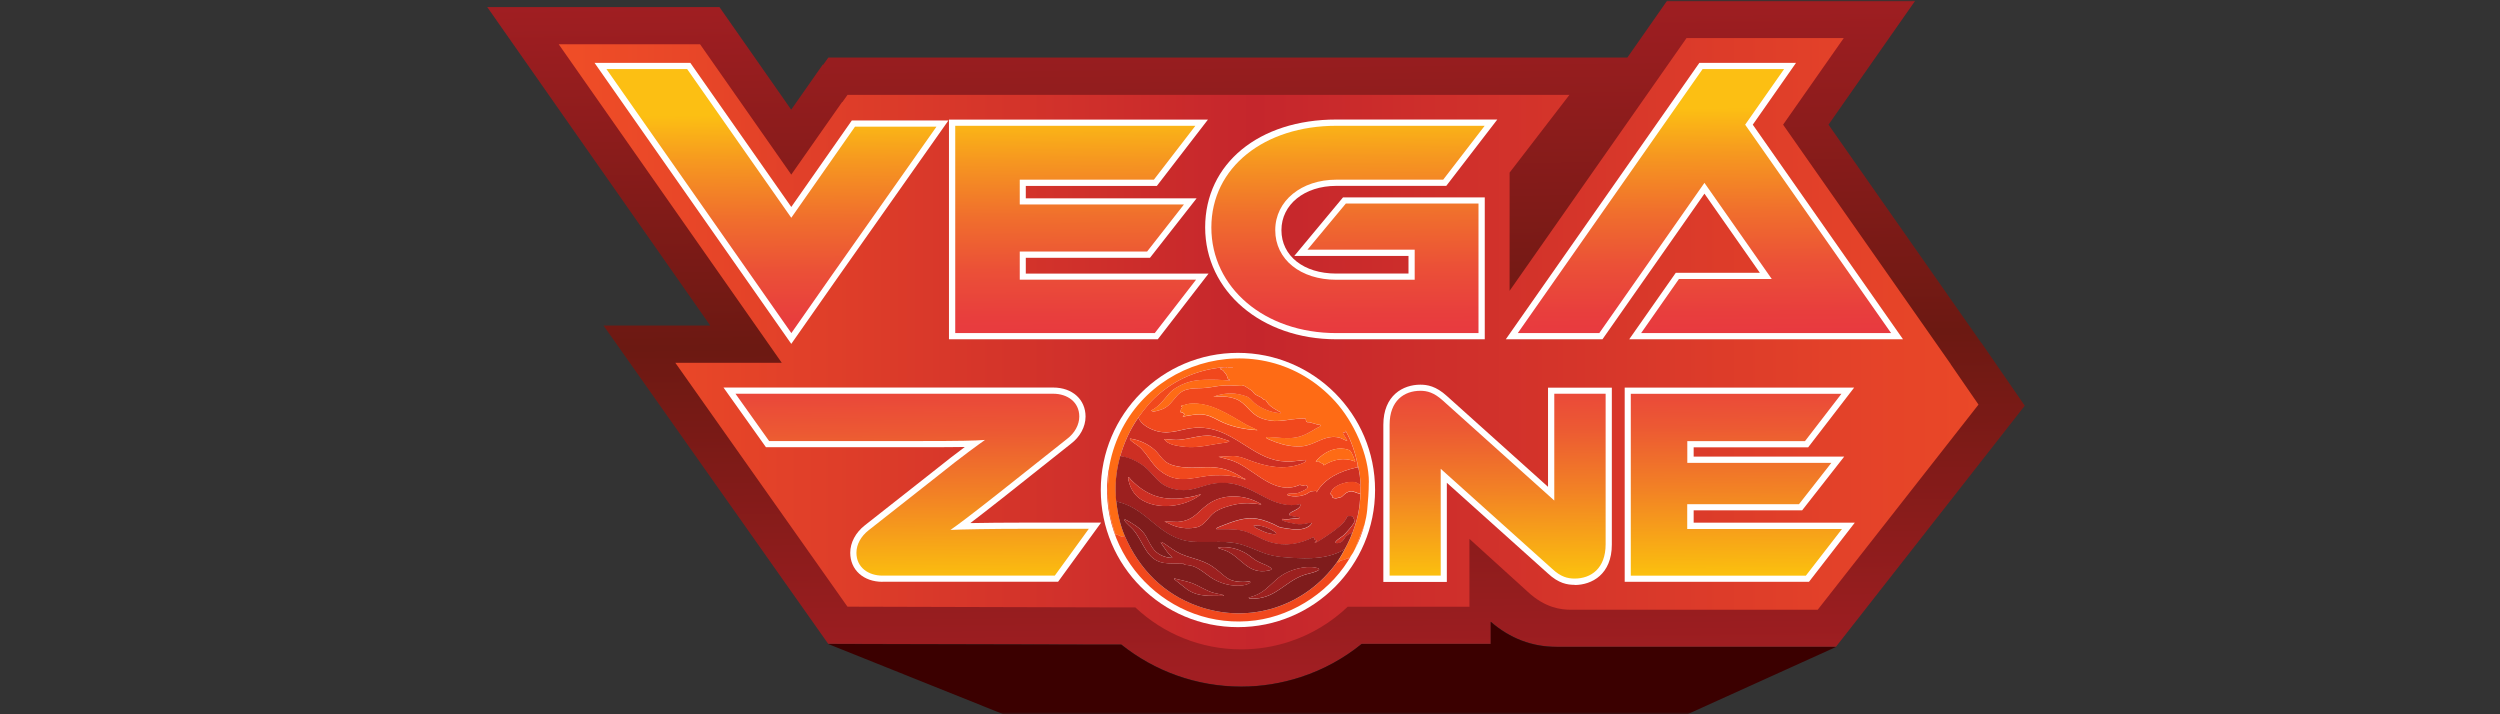
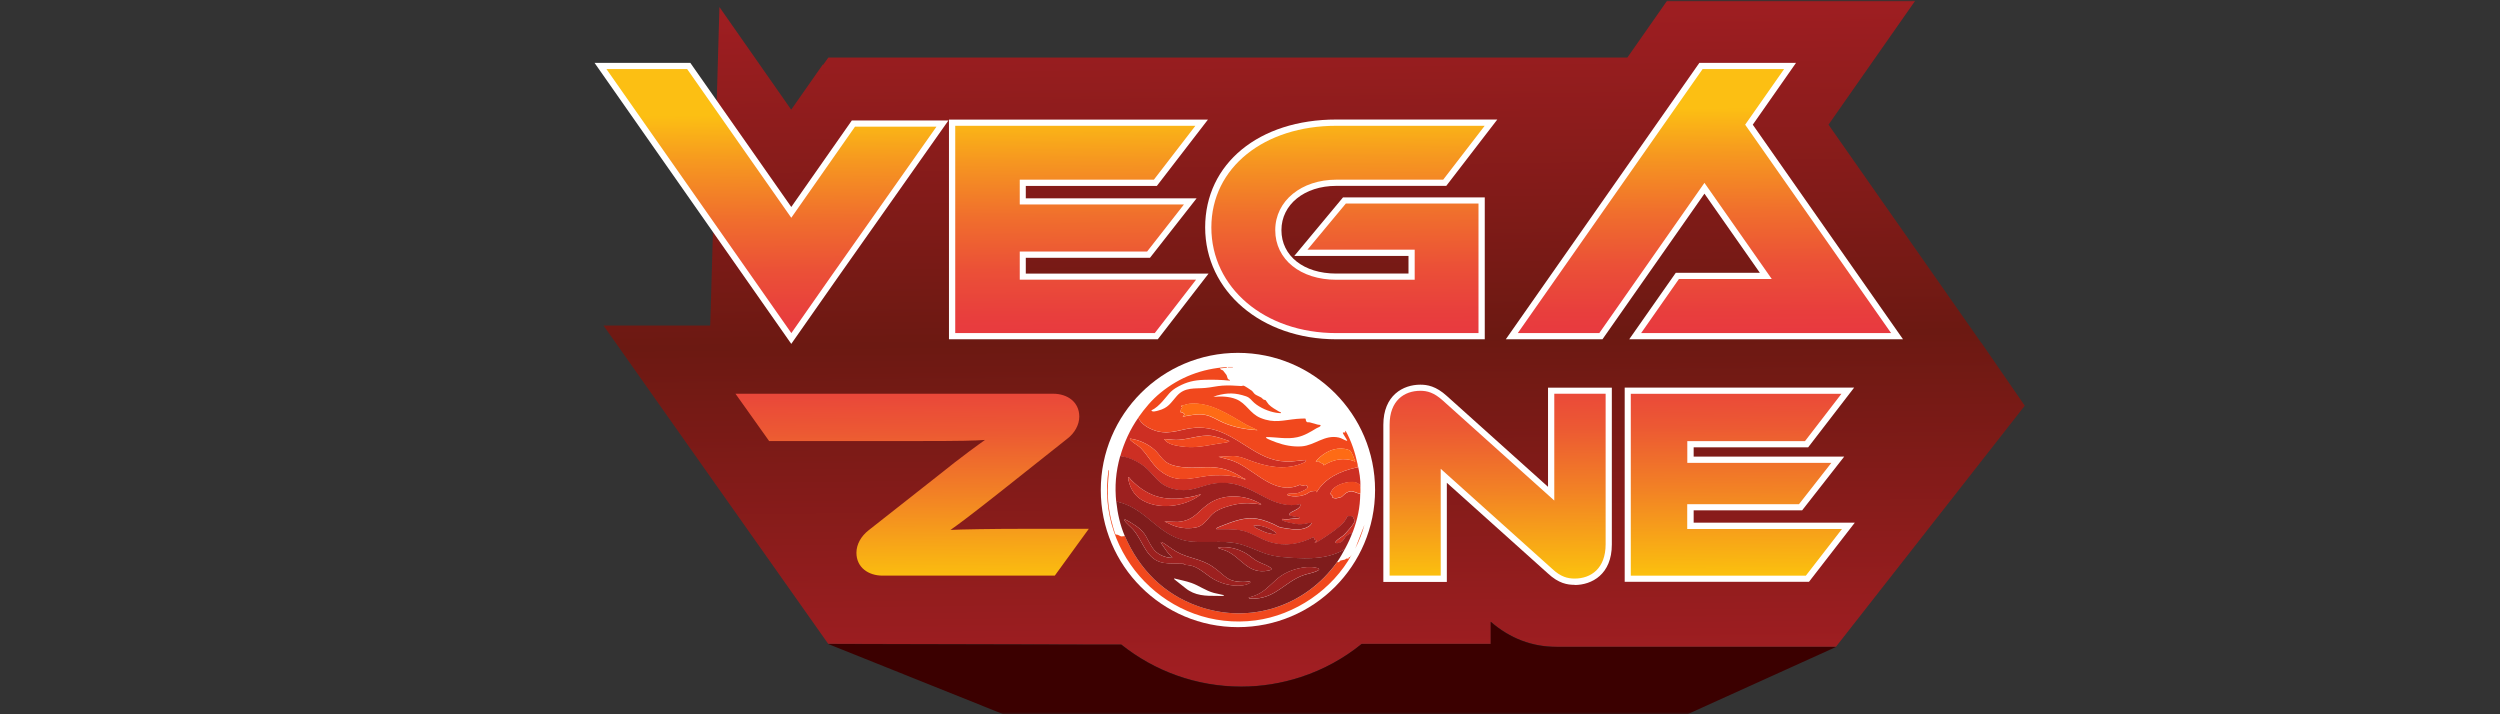
<svg xmlns="http://www.w3.org/2000/svg" width="560" height="160" viewBox="0 0 560 160" fill="none">
  <rect x="0" y="0" width="560" height="160" fill="#333333" stroke="none" />
  <mask id="mask0_2688_71" style="mask-type:luminance" maskUnits="userSpaceOnUse" x="102" y="0" width="356" height="160">
    <path d="M457.778 0H102.222V160H457.778V0Z" fill="white" />
  </mask>
  <g mask="url(#mask0_2688_71)">
-     <path d="M443.788 76.781L409.584 27.928L428.997 0.177H373.424L364.535 12.888H185.548L184.41 14.488H184.285L177.228 24.568L161.156 1.581H109.139L159.094 72.923H135.183L185.512 144.213L244.499 144.373H251.184C258.615 150.311 268.019 153.777 278.064 153.777C282.579 153.777 287.059 153.066 291.379 151.644C296.499 149.973 301.086 147.413 305.033 144.213H333.939V139.253C338.242 142.986 343.184 144.871 348.677 144.871H411.255L453.548 90.879L443.806 76.746L443.788 76.781Z" fill="url(#paint0_linear_2688_71)" />
-     <path d="M436.96 81.564L399.413 27.929L412.996 8.533H377.778L338.151 65.138V38.666L351.556 21.244H189.85L188.712 22.844H188.641L184.178 29.209L177.245 39.111L156.818 9.92H125.156L175.112 81.262H151.272L189.832 135.894L247.627 136.054H254.24C254.24 136.054 254.293 136.054 254.311 136.054C260.569 141.956 268.978 145.458 278.044 145.458C281.671 145.458 285.28 144.889 288.764 143.751C293.831 142.098 298.258 139.36 301.884 135.911H329.156V120.711L342.204 132.551C346.08 136.16 349.636 136.587 351.964 136.587H407.164L443.182 90.631L436.96 81.6V81.564Z" fill="url(#paint1_linear_2688_71)" />
-     <path d="M197.689 130.328C193.423 130.328 190.454 127.662 190.454 123.822C190.454 121.546 191.645 119.306 193.725 117.671L208.587 105.973C211.929 103.289 214.347 101.44 216.124 100.124C213.884 100.16 210.862 100.177 206.649 100.177H171.574L162.062 86.809H235.929C240.195 86.809 243.164 89.475 243.164 93.315C243.164 95.591 241.938 97.866 239.875 99.413L224.871 111.324C221.44 114.026 219.058 115.875 217.351 117.173C220.711 117.102 225.227 117.066 229.12 117.066H246.649L237.013 130.311H197.707L197.689 130.328Z" fill="white" />
+     <path d="M443.788 76.781L409.584 27.928L428.997 0.177H373.424L364.535 12.888H185.548L184.41 14.488H184.285L177.228 24.568L161.156 1.581L159.094 72.923H135.183L185.512 144.213L244.499 144.373H251.184C258.615 150.311 268.019 153.777 278.064 153.777C282.579 153.777 287.059 153.066 291.379 151.644C296.499 149.973 301.086 147.413 305.033 144.213H333.939V139.253C338.242 142.986 343.184 144.871 348.677 144.871H411.255L453.548 90.879L443.806 76.746L443.788 76.781Z" fill="url(#paint0_linear_2688_71)" />
    <path d="M236.285 128.942H197.689C194.524 128.942 191.84 127.111 191.84 123.822C191.84 121.938 192.871 120.107 194.578 118.774L209.44 107.076C216.196 101.654 219.129 99.645 220.64 98.543C218.453 98.721 214.738 98.792 206.631 98.792H172.284L164.747 88.196H235.911C239.076 88.196 241.76 90.027 241.76 93.316C241.76 95.147 240.729 97.032 239.022 98.312L223.982 110.241C217.28 115.538 214.489 117.601 212.907 118.703C214.916 118.578 222.702 118.454 229.102 118.454H243.893L236.285 128.924V128.942Z" fill="url(#paint2_linear_2688_71)" />
    <path d="M352.731 131.004C351.113 131.004 349.14 130.702 346.722 128.444L324.091 108.141V130.346H309.868V95.163C309.868 88.515 314.331 86.168 318.135 86.168C319.7 86.168 321.655 86.47 324.126 88.728L346.757 109.048V86.844H361.051V121.973C361.051 128.657 356.571 131.04 352.713 131.04L352.731 131.004Z" fill="white" />
    <path d="M347.68 127.413L322.72 105.014V128.942H311.271V95.147C311.271 89.725 314.56 87.538 318.151 87.538C319.68 87.538 321.191 87.911 323.2 89.725L348.16 112.125V88.196H359.662V121.92C359.662 127.342 356.373 129.6 352.729 129.6C351.147 129.6 349.618 129.227 347.68 127.413Z" fill="url(#paint3_linear_2688_71)" />
    <path d="M363.931 130.329V86.826H415.326L405.033 100.195H379.38V102.275H413.104L403.682 114.311H379.38V117.084H415.468L405.211 130.329H363.931Z" fill="white" />
    <path d="M412.622 118.472L404.516 128.943H365.298V88.214H412.48L404.32 98.809H377.956V103.681H410.222L402.969 112.943H377.938V118.489H412.587L412.622 118.472Z" fill="url(#paint4_linear_2688_71)" />
    <path d="M212.569 76.001V26.792H270.578L259.129 41.654H229.778V44.428H268.036L257.6 57.743H229.778V61.281H270.72L259.342 76.001H212.569Z" fill="white" />
    <path d="M267.892 62.683L258.665 74.612H213.972V28.177H267.767L258.47 40.248H228.425V45.794H265.207L256.959 56.337H228.425V62.648H267.927L267.892 62.683Z" fill="url(#paint5_linear_2688_71)" />
    <path d="M299.324 75.999C282.578 75.999 269.956 65.226 269.956 50.932C269.956 36.639 282.027 26.773 299.324 26.773H335.396L323.964 41.635H299.324C292.196 41.635 287.04 45.812 287.04 51.555C287.04 57.297 291.982 61.279 299.324 61.279H315.502V57.333H289.92L300.836 44.212H332.587V75.999H299.342H299.324Z" fill="white" />
    <path d="M301.477 45.599H331.184V74.612H299.326C283.22 74.612 271.344 64.408 271.344 50.95C271.344 37.492 283.22 28.177 299.326 28.177H332.571L323.273 40.248H299.326C291.557 40.248 285.655 44.959 285.655 51.554C285.655 58.15 291.344 62.666 299.326 62.666H316.891V55.928H292.873L301.477 45.581V45.599Z" fill="url(#paint6_linear_2688_71)" />
    <path d="M364.942 76L375.378 61.102H394.205L381.796 43.378L358.951 76H337.298L380.658 14.08H402.311L392.622 27.929L426.276 76H405.351H364.942Z" fill="white" />
    <path d="M423.609 74.614L390.915 27.929L399.644 15.467H381.387L339.982 74.614H358.24L381.795 40.96L396.871 62.489H376.089L367.609 74.614H405.351H423.609Z" fill="url(#paint7_linear_2688_71)" />
    <path d="M133.174 14.08H154.632L177.245 46.364L190.809 26.987H212.445L187.414 62.507L177.245 77.031L133.174 14.08Z" fill="white" />
    <path d="M209.76 28.391L186.294 61.707L177.263 74.614L135.84 15.467H153.92L177.245 48.782L191.52 28.373H209.743L209.76 28.391Z" fill="url(#paint8_linear_2688_71)" />
    <path d="M411.236 144.906H348.658C343.182 144.906 338.222 143.022 333.92 139.289V144.249H305.014C301.067 147.449 296.48 150.009 291.36 151.68C287.04 153.084 282.56 153.813 278.045 153.813C268 153.813 258.614 150.346 251.165 144.391H244.48L185.493 144.249L224.871 160.035H377.885L411.218 144.942L411.236 144.906Z" fill="#3B0000" />
    <path d="M277.296 140.48C294.263 140.48 308.016 126.725 308.016 109.76C308.016 92.794 294.263 79.04 277.296 79.04C260.331 79.04 246.576 92.794 246.576 109.76C246.576 126.725 260.331 140.48 277.296 140.48Z" fill="white" />
-     <path d="M306.611 108.053C306.611 110.062 306.451 112.195 306.256 114.204C306.149 115.306 305.936 116.409 305.651 117.493L303.571 122.862C303.322 123.342 303.127 123.804 302.789 124.249C302.718 124.338 302.434 124.764 302.398 124.782C302.309 124.853 302.149 124.835 302.114 124.889C302.078 124.942 302.114 125.084 302.096 125.12C302.042 125.173 301.705 125.12 301.562 125.155C301.456 125.191 301.385 125.333 301.26 125.369C300.958 125.458 300.531 125.493 300.265 125.582C300.034 125.653 300.051 126.098 299.518 125.92C300.247 124.906 300.762 123.964 301.331 122.88C302.042 121.546 302.54 120.498 303.074 119.058C304.14 116.213 304.691 113.618 304.727 110.56C304.727 110.098 304.762 109.529 304.727 109.084C304.834 107.342 304.496 105.653 304.122 103.964C303.554 101.369 302.754 98.826 301.438 96.498C301.26 96.48 301.402 96.8 301.349 96.853C301.314 96.889 300.94 96.835 300.834 96.853C300.638 97.049 301.794 98.4 301.794 98.755C301.136 98.595 300.567 98.151 299.909 97.991C296.745 97.28 294.558 99.733 291.607 99.964C289.687 100.106 287.696 99.733 285.9 99.075C285.491 98.933 283.998 98.347 283.731 98.151C283.678 98.115 283.571 97.902 283.589 97.884C285.954 97.849 288.229 98.435 290.594 97.92C292.211 97.564 293.527 96.746 294.914 95.911C295.074 95.804 296.016 95.52 295.802 95.2C295.767 95.147 295.287 95.129 295.18 95.093C294.594 94.915 294.007 94.755 293.42 94.595C293.047 94.507 292.78 94.738 292.567 94.24C292.478 94.044 292.567 93.742 292.3 93.724C291.696 93.742 291.074 93.76 290.487 93.813C287.429 94.08 285.438 94.862 282.38 93.6C279.98 92.604 279.216 90.311 276.887 89.386C275.322 88.764 273.456 88.693 271.802 88.889L272.585 88.587C274.985 87.929 276.745 87.947 279.109 88.746C280.087 89.084 280.282 89.635 280.994 90.24C282.274 91.324 284.176 92.16 285.829 92.427C285.971 92.444 286.842 92.587 286.896 92.533C287.127 92.302 286.611 92.231 286.522 92.178C285.758 91.751 284.816 91.2 284.211 90.578C284.051 90.418 283.554 89.635 283.5 89.6C283.411 89.546 283.234 89.582 283.109 89.511C282.842 89.369 282.718 89.138 282.54 89.031C282.149 88.782 281.562 88.587 281.171 88.32C280.887 88.124 280.709 87.751 280.425 87.502C280.247 87.36 278.718 86.382 278.594 86.364C278.416 86.347 278.238 86.453 278.078 86.453C276.674 86.382 275.234 86.258 273.829 86.364C272.549 86.453 271.287 86.773 270.007 86.88C267.589 87.093 265.438 86.649 263.642 88.658C262.202 90.275 261.758 91.36 259.411 91.964C259.002 92.071 258.114 92.338 257.918 91.911C258.878 91.449 259.678 90.702 260.389 89.92C261.722 88.444 262.078 87.573 263.962 86.56C265.847 85.546 267.465 85.155 269.669 85.067C271.625 84.995 273.598 85.067 275.518 85.244C275.554 84.96 275.251 85.102 275.074 84.853C274.931 84.64 274.896 84.178 274.718 83.929C274.665 83.84 274.025 83.04 273.989 82.987C273.829 82.844 273.438 82.809 273.349 82.595C273.278 82.418 273.474 82.489 273.562 82.471C273.918 82.418 274.238 82.4 274.594 82.382C274.771 82.382 274.842 82.453 274.807 82.204C269.278 82.56 264.3 84.444 260.016 87.929C258.042 89.529 256.496 91.413 255.02 93.475C253.207 96.035 251.802 99.093 250.949 102.151C249.971 105.653 249.705 108.889 250.078 112.48C250.345 115.058 250.949 117.742 251.98 120.106L251.18 120.178C250.896 120.106 250.682 119.929 250.398 119.822C250.238 119.769 249.971 119.786 249.9 119.751C249.758 119.644 248.958 116.729 248.869 116.32C247.998 112.498 248.016 109.618 248.407 105.76C248.407 105.618 248.478 105.386 248.336 105.298C252.122 80.906 282.362 71.626 299.038 89.867C303.18 94.4 306.665 101.866 306.629 108.089L306.611 108.053ZM275.038 82.204V82.293H276.158V82.204H275.038ZM301.278 96.355V96.444C301.278 96.444 301.331 96.391 301.278 96.355Z" fill="#FE6B15" />
    <path d="M248.336 105.281C248.478 105.37 248.425 105.601 248.407 105.743C248.016 109.601 247.998 112.498 248.869 116.303C248.958 116.712 249.74 119.645 249.9 119.734C249.971 119.77 250.238 119.734 250.398 119.805C250.683 119.912 250.896 120.09 251.18 120.161L251.98 120.09C255.198 127.503 260.638 133.049 268.336 135.787C279.963 139.929 292.443 135.84 299.518 125.903C300.051 126.08 300.051 125.654 300.265 125.565C300.531 125.476 300.976 125.44 301.26 125.351C301.385 125.316 301.456 125.156 301.563 125.138C301.723 125.085 302.06 125.156 302.096 125.103C302.114 125.085 302.078 124.925 302.114 124.871C302.149 124.818 302.327 124.836 302.398 124.765C302.416 124.747 302.718 124.338 302.789 124.231C298.505 132.054 290.096 137.796 281.225 138.969C261.882 141.494 245.331 124.516 248.318 105.245L248.336 105.281Z" fill="#F1481D" />
    <path d="M305.653 117.511C305.156 119.36 304.445 121.191 303.573 122.88L305.653 117.511Z" fill="#F1481D" />
    <path d="M255.004 93.493C255.502 95.129 257.742 96.231 259.289 96.622C262.418 97.404 264.746 96 267.804 95.822C272.8 95.538 276.195 98.08 280.178 100.551C283.129 102.382 285.689 103.573 289.315 103.378L292.569 103.04C292.569 103.04 292.302 103.52 292.249 103.555C292.142 103.627 291.466 103.893 291.289 103.964C287.52 105.351 283.555 104.498 279.929 103.129C278.613 102.631 277.706 102.222 276.213 102.151L272.96 102.329L275.449 103.004C280.391 104.391 284.48 110.506 290.151 108.995C290.382 108.942 291.146 108.587 291.218 108.587C291.431 108.587 291.395 108.835 291.484 108.853C291.644 108.871 292.142 108.675 292.355 108.675C292.96 108.675 293.084 109.262 292.569 109.6C292.266 109.795 291.2 110.293 290.862 110.4C290.133 110.631 289.582 110.524 288.871 110.578C288.622 110.595 288.231 110.649 288.426 110.933C288.462 110.987 289.475 111.182 289.653 111.182C290.578 111.253 291.644 111.093 292.498 110.738C292.835 110.595 293.44 110.133 293.671 110.08C293.778 110.062 294.773 109.938 294.826 109.973C294.88 110.009 294.72 110.293 294.951 110.24C296.818 107.075 300.178 105.582 303.626 104.782C303.769 104.746 303.946 104.782 304.106 104.782V104C304.48 105.689 304.818 107.378 304.711 109.12C304.711 109.013 304.551 108.746 304.604 108.533C304.266 108.426 303.929 108.124 303.573 108.035C302.08 107.715 299.342 108.48 298.418 109.742C298.382 109.795 298.026 110.435 298.026 110.471C298.009 110.898 298.382 110.969 298.435 111.058C298.489 111.164 298.418 111.36 298.489 111.484C298.542 111.555 299.146 111.662 299.271 111.662C299.324 111.662 300.391 111.378 300.444 111.36C300.622 111.289 301.209 110.631 301.582 110.418C302.951 109.635 303.36 110.4 304.693 110.631C304.658 113.689 304.106 116.284 303.04 119.129C302.862 119.147 302.898 119.431 302.844 119.466C302.791 119.502 302.56 119.466 302.418 119.52C302.382 119.538 301.706 119.982 301.635 120.035C301.262 120.338 300.995 120.996 300.64 121.298C300.284 121.6 299.591 121.849 299.129 121.636C298.898 121.298 300.604 120.231 300.906 119.982C301.422 119.538 303.502 117.244 303.449 116.658C303.449 116.604 303.075 115.84 303.04 115.804C302.844 115.555 302.133 115.662 301.831 115.662C301.653 116.089 301.369 116.587 301.066 116.942C300.106 118.151 297.689 119.751 296.338 120.622C295.929 120.889 295.058 121.511 294.649 121.618C294.24 121.725 294.809 121.298 294.826 121.28C295.075 120.907 294.613 121.085 294.542 121.014C294.506 120.996 294.258 120.338 294.222 120.338C291.058 121.938 287.911 122.489 284.444 121.44C282.346 120.8 280.462 119.413 278.382 118.915C276.462 118.471 274.453 118.631 272.498 118.595C272.48 118.453 272.498 118.4 272.586 118.293C272.693 118.169 275.36 117.173 275.751 117.031C279.538 115.715 281.564 115.804 285.244 117.422C286.115 117.813 286.275 118.098 287.271 118.258C288.871 118.506 290.684 118.88 292.249 118.364C292.853 118.169 293.653 117.76 293.831 117.12C293.564 117.244 293.262 117.155 293.013 117.209C292.178 117.369 291.786 117.511 290.844 117.458C290.329 117.44 287.253 116.889 287.164 116.462C287.093 116.124 287.609 116.338 287.733 116.338C288.853 116.373 289.955 116.142 291.075 116.071C291.111 115.804 291.004 115.929 290.862 115.893C290.435 115.786 289.138 115.662 288.871 115.466C288.782 115.413 288.8 115.324 288.818 115.235C289.013 114.453 291.538 114.204 291.253 112.942C288.64 113.653 285.849 112.729 283.538 111.52C279.769 109.546 276.871 107.733 272.32 108.284C269.226 108.658 267.289 110.186 263.911 109.742C259.058 109.084 258.826 105.973 255.342 103.822C254.009 103.004 252.498 102.4 250.933 102.204C251.786 99.147 253.191 96.089 255.004 93.529V93.493ZM275.306 98.773C275.306 98.773 273.582 98.169 273.333 98.098C272.8 97.955 272.053 97.742 271.52 97.653C268.729 97.209 265.689 98.738 262.862 98.507L260.746 98.329C261.493 99.449 263.022 99.751 264.284 99.947C267.609 100.48 269.76 99.875 272.924 99.36C273.422 99.271 274.88 99.147 275.2 98.951C275.271 98.915 275.431 98.88 275.306 98.755V98.773ZM278.951 107.271C278.951 107.271 278.631 107.2 278.524 107.129C275.715 105.28 273.351 104.498 269.884 104.658C267.431 104.764 264.035 104.96 261.778 103.84C260.338 103.129 259.769 101.778 258.613 100.747C257.12 99.413 255.075 98.489 253.102 98.24C253.066 98.471 253.209 98.578 253.369 98.72C254.009 99.342 254.969 99.751 255.662 100.498C257.493 102.453 258.258 104.498 260.693 106.044C264.515 108.498 267.875 106.649 271.875 106.471C274.222 106.364 276.64 106.507 278.826 107.413C278.969 107.484 278.969 107.289 278.933 107.253L278.951 107.271ZM280.853 117.689C280.853 117.813 280.906 117.938 280.995 118.027C281.244 118.311 283.306 119.2 283.769 119.342C284.462 119.555 286.986 120.089 285.28 118.951C284.302 118.311 282.844 117.778 281.671 117.689C281.404 117.671 281.155 117.849 280.853 117.689Z" fill="#CD2F23" />
    <path d="M255.002 93.494C256.46 91.431 258.025 89.547 259.998 87.947C264.282 84.463 269.242 82.578 274.789 82.223C274.825 82.472 274.754 82.383 274.576 82.4C274.22 82.418 273.9 82.436 273.545 82.489C273.456 82.489 273.242 82.436 273.331 82.614C273.42 82.845 273.811 82.863 273.971 83.005C274.025 83.04 274.647 83.858 274.7 83.947C274.878 84.196 274.896 84.658 275.056 84.871C275.216 85.12 275.518 84.978 275.5 85.263C273.562 85.067 271.589 85.014 269.651 85.085C267.447 85.174 265.9 85.529 263.945 86.578C261.989 87.627 261.705 88.48 260.371 89.938C259.66 90.72 258.86 91.485 257.9 91.929C258.096 92.374 258.985 92.089 259.394 91.983C261.74 91.378 262.202 90.276 263.625 88.676C265.42 86.667 267.571 87.112 269.989 86.898C271.269 86.791 272.531 86.472 273.811 86.383C275.216 86.276 276.656 86.383 278.06 86.472C278.22 86.472 278.38 86.365 278.576 86.383C278.7 86.383 280.229 87.36 280.407 87.52C280.691 87.769 280.869 88.143 281.154 88.338C281.527 88.605 282.114 88.8 282.522 89.049C282.7 89.156 282.825 89.387 283.091 89.529C283.216 89.6 283.394 89.565 283.482 89.618C283.536 89.654 284.034 90.436 284.194 90.596C284.798 91.218 285.74 91.751 286.505 92.196C286.594 92.249 287.109 92.32 286.878 92.552C286.842 92.587 285.971 92.463 285.811 92.445C284.158 92.178 282.238 91.343 280.976 90.258C280.265 89.654 280.069 89.103 279.091 88.765C276.727 87.965 274.967 87.947 272.567 88.605L271.785 88.907C273.456 88.729 275.305 88.783 276.869 89.405C279.198 90.329 279.962 92.64 282.362 93.618C285.42 94.88 287.429 94.116 290.469 93.832C291.056 93.778 291.696 93.76 292.282 93.743C292.567 93.743 292.46 94.063 292.549 94.258C292.762 94.756 293.029 94.525 293.402 94.614C293.989 94.756 294.576 94.934 295.162 95.112C295.287 95.147 295.749 95.165 295.785 95.218C295.998 95.538 295.056 95.823 294.896 95.929C293.509 96.765 292.194 97.583 290.576 97.938C288.211 98.454 285.936 97.885 283.571 97.903C283.571 97.903 283.678 98.134 283.714 98.169C283.98 98.365 285.474 98.951 285.882 99.094C287.678 99.751 289.669 100.125 291.589 99.983C294.54 99.751 296.727 97.298 299.891 98.009C300.549 98.151 301.118 98.596 301.776 98.774C301.776 98.418 300.638 97.067 300.816 96.871C300.922 96.854 301.314 96.907 301.331 96.871C301.385 96.818 301.242 96.498 301.42 96.516C302.736 98.845 303.536 101.387 304.105 103.983V104.765C303.962 104.765 303.785 104.729 303.625 104.765C300.176 105.565 296.816 107.058 294.949 110.223C294.718 110.276 294.86 110.009 294.825 109.956C294.789 109.92 293.776 110.027 293.669 110.063C293.438 110.116 292.851 110.578 292.496 110.72C291.642 111.076 290.594 111.254 289.651 111.165C289.474 111.165 288.46 110.969 288.425 110.916C288.211 110.632 288.62 110.578 288.869 110.56C289.58 110.507 290.131 110.614 290.86 110.383C291.216 110.276 292.265 109.778 292.567 109.583C293.082 109.245 292.958 108.658 292.354 108.658C292.14 108.658 291.642 108.854 291.482 108.836C291.394 108.836 291.429 108.569 291.216 108.569C291.145 108.569 290.38 108.925 290.149 108.978C284.496 110.507 280.389 104.392 275.447 102.987L272.958 102.312L276.211 102.134C277.705 102.187 278.611 102.614 279.927 103.112C283.536 104.48 287.5 105.334 291.287 103.947C291.465 103.876 292.14 103.609 292.247 103.538C292.318 103.485 292.62 103.076 292.567 103.023L289.314 103.36C285.687 103.556 283.127 102.365 280.176 100.534C276.194 98.08 272.816 95.538 267.802 95.805C264.745 95.965 262.416 97.387 259.287 96.605C257.74 96.214 255.5 95.112 255.002 93.476V93.494ZM281.634 96.338L279.145 95.147C275.34 92.96 271.056 89.974 266.416 90.454C265.811 90.525 265.225 90.809 264.62 90.88C264.514 91.112 264.798 91.165 264.798 91.183C264.834 91.414 264.62 91.467 264.549 91.645C264.514 91.752 264.407 92.338 264.442 92.356C264.442 92.356 264.727 92.338 264.869 92.409C264.887 92.409 265.296 92.729 265.314 92.765C265.367 93.103 264.94 93.031 264.958 93.334C266.54 93.067 268.229 92.64 269.829 92.925C271.429 93.209 272.514 94.045 273.918 94.649C276.389 95.734 278.914 96.196 281.616 96.374L281.634 96.338ZM303.571 103.378C303.305 102.774 302.842 101.209 302.309 100.872C302.131 100.765 301.474 100.587 301.242 100.552C299.162 100.214 297.278 101.014 295.714 102.347C295.376 102.649 294.967 103.04 294.718 103.432C294.949 103.52 295.056 103.236 295.358 103.307C295.518 103.36 295.625 103.609 295.767 103.68C296.14 103.858 296.425 103.609 296.496 104.249C298.7 102.88 301.082 102.383 303.554 103.378H303.571Z" fill="#F1481D" />
    <path d="M250.933 102.151C252.498 102.329 254.007 102.934 255.341 103.769C258.825 105.92 259.038 109.031 263.909 109.689C267.287 110.151 269.225 108.605 272.318 108.231C276.852 107.698 279.767 109.511 283.536 111.467C285.847 112.676 288.64 113.6 291.253 112.889C291.538 114.151 289.012 114.4 288.816 115.182C288.798 115.271 288.781 115.342 288.869 115.414C289.136 115.609 290.434 115.734 290.861 115.84C291.003 115.876 291.111 115.751 291.076 116.018C289.956 116.089 288.852 116.32 287.732 116.285C287.625 116.285 287.092 116.089 287.163 116.409C287.269 116.836 290.345 117.387 290.843 117.405C291.785 117.458 292.176 117.298 293.012 117.156C293.261 117.102 293.563 117.191 293.829 117.067C293.652 117.689 292.852 118.098 292.247 118.311C290.683 118.845 288.852 118.454 287.269 118.205C286.274 118.045 286.114 117.76 285.243 117.369C281.563 115.751 279.536 115.662 275.749 116.978C275.358 117.12 272.711 118.116 272.587 118.24C272.48 118.347 272.478 118.4 272.496 118.542C274.452 118.578 276.461 118.418 278.381 118.862C280.461 119.342 282.345 120.747 284.443 121.387C287.909 122.436 291.056 121.885 294.221 120.285C294.256 120.285 294.505 120.942 294.541 120.96C294.629 121.031 295.074 120.854 294.825 121.227C294.825 121.245 294.221 121.707 294.647 121.565C295.074 121.422 295.929 120.818 296.338 120.569C297.689 119.698 300.105 118.08 301.065 116.889C301.349 116.534 301.634 116.036 301.829 115.609C302.132 115.609 302.843 115.502 303.038 115.751C303.074 115.805 303.449 116.569 303.449 116.605C303.502 117.191 301.422 119.485 300.907 119.929C300.622 120.178 298.898 121.245 299.129 121.582C299.609 121.796 300.283 121.547 300.638 121.245C300.994 120.942 301.261 120.285 301.634 119.982C301.705 119.929 302.381 119.485 302.416 119.467C302.558 119.396 302.789 119.467 302.843 119.414C302.896 119.378 302.843 119.111 303.038 119.076C302.505 120.498 302.027 121.547 301.298 122.898C300.978 123.236 300.409 123.485 299.965 123.698C296.053 125.476 291.572 125.156 287.376 124.818C283.696 124.516 282.043 123.378 278.789 122.222C275.074 120.889 271.111 121.636 267.253 121.369C259.733 120.836 257.314 114.116 250.489 112.462C250.382 112.445 249.956 112.249 250.045 112.516C249.671 108.925 249.936 105.689 250.914 102.187L250.933 102.151ZM268.887 110.738C268.887 110.738 267.732 111.076 267.501 111.129C261.687 112.445 257.438 111.68 253.278 107.396C253.083 107.2 253.012 106.862 252.674 106.916C252.958 108.978 253.918 110.862 255.732 111.965C259.554 114.276 265.209 113.547 268.729 110.951C268.765 110.916 269.047 110.862 268.887 110.72V110.738ZM282.507 112.996C282.489 112.871 282.347 112.836 282.24 112.782C279.093 110.916 274.702 110.578 271.449 112.409C268.409 114.134 267.803 116.622 263.803 116.907L260.816 116.818C261.581 117.102 262.293 117.547 263.076 117.814C264.64 118.365 266.505 118.489 268.123 118.098C269.847 117.671 270.667 115.787 272.018 114.791C273.227 113.885 275.376 113.245 276.869 112.96C278.772 112.605 280.605 112.711 282.507 112.996Z" fill="#9C201F" />
    <path d="M304.71 110.577C303.376 110.346 302.967 109.582 301.598 110.364C301.225 110.577 300.638 111.235 300.461 111.306C300.407 111.324 299.358 111.609 299.287 111.609C299.163 111.609 298.541 111.502 298.505 111.431C298.434 111.324 298.505 111.111 298.452 111.004C298.398 110.915 298.025 110.844 298.043 110.417C298.043 110.382 298.398 109.742 298.434 109.689C299.358 108.444 302.096 107.662 303.59 107.982C303.945 108.053 304.283 108.355 304.621 108.48C304.567 108.693 304.71 108.96 304.727 109.066C304.763 109.511 304.727 110.08 304.727 110.542L304.71 110.577Z" fill="#F1481D" />
    <path d="M275.035 82.201V82.29L276.155 82.29V82.201L275.035 82.201Z" fill="#F1481D" />
    <path d="M301.278 96.356C301.278 96.356 301.331 96.409 301.278 96.444V96.356Z" fill="#F1481D" />
    <path d="M278.951 107.27C278.951 107.27 278.987 107.501 278.844 107.43C276.658 106.523 274.24 106.381 271.893 106.488C267.893 106.666 264.516 108.515 260.711 106.061C258.276 104.497 257.511 102.47 255.68 100.515C254.987 99.768 254.027 99.359 253.387 98.737C253.244 98.595 253.084 98.488 253.12 98.257C255.093 98.523 257.138 99.43 258.631 100.763C259.787 101.795 260.356 103.128 261.796 103.857C264.053 104.977 267.449 104.799 269.902 104.675C273.369 104.515 275.716 105.297 278.542 107.146C278.649 107.217 278.951 107.27 278.969 107.288L278.951 107.27Z" fill="#F1481D" />
    <path d="M275.307 98.774C275.431 98.898 275.271 98.916 275.2 98.969C274.88 99.165 273.422 99.307 272.924 99.378C269.742 99.894 267.609 100.498 264.284 99.965C263.022 99.769 261.493 99.467 260.747 98.347L262.862 98.525C265.689 98.756 268.729 97.227 271.52 97.671C272.053 97.76 272.8 97.956 273.333 98.116C273.582 98.187 275.235 98.72 275.307 98.791V98.774Z" fill="#F1481D" />
    <path d="M281.636 96.338C278.951 96.16 276.427 95.698 273.938 94.614C272.551 94.009 271.414 93.156 269.849 92.889C268.285 92.622 266.542 93.014 264.978 93.298C264.942 93.014 265.387 93.067 265.334 92.729C265.334 92.694 264.925 92.391 264.889 92.374C264.747 92.302 264.48 92.338 264.462 92.32C264.427 92.302 264.534 91.698 264.569 91.609C264.622 91.431 264.836 91.396 264.818 91.147C264.818 91.129 264.534 91.076 264.64 90.845C265.245 90.774 265.831 90.489 266.436 90.418C271.076 89.92 275.36 92.925 279.165 95.111L281.654 96.302L281.636 96.338Z" fill="#FE6B15" />
    <path d="M303.572 103.378C301.083 102.382 298.719 102.88 296.514 104.249C296.425 103.609 296.159 103.858 295.785 103.68C295.643 103.609 295.536 103.36 295.376 103.307C295.092 103.218 294.967 103.52 294.736 103.431C294.985 103.058 295.394 102.649 295.732 102.347C297.296 100.996 299.163 100.213 301.261 100.551C301.492 100.587 302.15 100.764 302.327 100.871C302.861 101.209 303.305 102.773 303.59 103.378H303.572Z" fill="#FE6B15" />
    <path d="M282.505 112.996C280.603 112.693 278.771 112.605 276.869 112.96C275.376 113.227 273.243 113.885 272.016 114.791C270.665 115.787 269.865 117.671 268.123 118.098C266.505 118.489 264.638 118.365 263.074 117.813C262.291 117.547 261.58 117.12 260.816 116.818L263.803 116.907C267.803 116.622 268.407 114.133 271.447 112.409C274.683 110.578 279.074 110.916 282.238 112.782C282.327 112.836 282.469 112.871 282.505 112.996Z" fill="#CD2F23" />
    <path d="M268.887 110.737C269.047 110.861 268.763 110.932 268.727 110.968C265.207 113.564 259.554 114.275 255.732 111.981C253.918 110.879 252.94 108.995 252.674 106.932C253.012 106.879 253.083 107.217 253.278 107.412C257.456 111.679 261.705 112.444 267.5 111.146C267.732 111.092 268.834 110.701 268.887 110.755V110.737Z" fill="#CD2F23" />
    <path d="M250.061 112.479C249.972 112.213 250.416 112.39 250.505 112.426C257.332 114.079 259.749 120.799 267.269 121.333C271.127 121.6 275.092 120.87 278.807 122.187C282.043 123.342 283.714 124.48 287.394 124.782C291.589 125.12 296.069 125.458 299.981 123.662C300.425 123.467 300.976 123.2 301.314 122.862C300.727 123.947 300.212 124.889 299.501 125.902C292.425 135.84 279.945 139.929 268.318 135.787C260.638 133.049 255.198 127.502 251.963 120.088C250.932 117.724 250.327 115.021 250.061 112.461V112.479ZM262.558 124.96C260.834 124.907 259.145 124.178 258.167 122.72C256.781 120.675 256.834 119.466 254.541 117.848C254.256 117.635 252.052 116.213 251.892 116.373C251.892 116.461 251.892 116.55 251.927 116.639C252.176 117.119 253.403 118.133 253.829 118.63C256.176 121.333 256.709 125.44 260.692 126.08C262.149 126.311 263.661 126.187 265.101 126.258C265.154 126.258 265.136 126.4 265.207 126.436C265.723 126.578 266.469 126.578 267.038 126.756C268.869 127.307 270.363 128.924 272.034 129.831C274.078 130.951 276.958 131.591 279.234 130.933C279.394 130.88 280.034 130.578 280.069 130.453C280.158 130.062 279.163 130.329 278.985 130.329C274.772 130.471 274.647 129.013 271.678 126.951C268.994 125.102 266.096 125.067 263.465 123.538C262.345 122.898 261.349 122.044 260.229 121.404H260.034C259.909 121.511 260.763 122.631 260.887 122.827C261.403 123.609 261.741 124.036 262.416 124.676C262.505 124.764 262.576 124.8 262.541 124.942L262.558 124.96ZM272.958 122.791C272.958 122.791 274.345 123.253 274.612 123.36C278.132 124.871 279.501 128.782 284.176 127.804C285.101 127.609 284.941 127.324 284.229 126.916C283.341 126.4 282.238 126.098 281.349 125.547C280.567 125.067 279.874 124.391 279.056 123.929C277.278 122.898 275.145 122.364 273.083 122.613C272.958 122.613 272.834 122.649 272.958 122.791ZM279.732 133.813C279.714 133.973 279.803 134.044 279.945 134.08C280.229 134.133 280.994 134.098 281.332 134.08C285.847 133.76 287.945 130.311 291.909 128.871C292.852 128.533 294.043 128.356 294.896 127.964C295.803 127.556 295.607 127.342 294.754 127.164C292.318 126.649 288.958 127.609 286.932 129.013C285.296 130.151 283.998 131.858 282.274 132.853C281.492 133.298 280.603 133.653 279.732 133.831V133.813ZM274.096 133.298C274.096 133.298 272.229 132.907 271.927 132.818C270.025 132.302 268.674 131.218 266.878 130.578C265.616 130.133 264.283 129.902 263.003 129.564C262.967 129.724 263.074 129.778 263.181 129.867C263.963 130.507 264.781 131.129 265.581 131.769C267.643 133.44 270.078 133.511 272.674 133.476C273.083 133.476 273.598 133.529 273.972 133.476C274.096 133.476 274.238 133.422 274.096 133.298Z" fill="#7F1C1C" />
    <path d="M280.852 117.688C281.154 117.847 281.385 117.688 281.669 117.688C282.825 117.759 284.3 118.292 285.278 118.95C286.985 120.087 284.443 119.554 283.767 119.341C283.305 119.199 281.26 118.31 280.994 118.025C280.905 117.936 280.852 117.812 280.852 117.688Z" fill="#9C201F" />
    <path d="M262.558 124.96C262.594 124.818 262.505 124.783 262.434 124.694C261.758 124.054 261.42 123.627 260.905 122.845C260.78 122.649 259.927 121.529 260.052 121.405H260.247C261.367 122.063 262.38 122.916 263.483 123.556C266.114 125.085 269.012 125.12 271.696 126.969C274.665 129.014 274.789 130.472 279.003 130.347C279.18 130.347 280.176 130.08 280.087 130.472C280.052 130.596 279.412 130.898 279.252 130.952C276.958 131.609 274.078 130.952 272.052 129.849C270.398 128.943 268.887 127.325 267.056 126.774C266.487 126.596 265.758 126.596 265.225 126.454C265.154 126.436 265.172 126.276 265.118 126.276C263.678 126.205 262.167 126.329 260.709 126.098C256.727 125.458 256.194 121.352 253.847 118.649C253.42 118.151 252.194 117.138 251.945 116.658C251.892 116.569 251.892 116.498 251.909 116.391C252.069 116.231 254.274 117.654 254.558 117.867C256.852 119.485 256.798 120.694 258.185 122.738C259.163 124.196 260.852 124.925 262.576 124.978L262.558 124.96Z" fill="#9C201F" />
    <path d="M279.733 133.813C280.622 133.635 281.493 133.279 282.276 132.835C284 131.857 285.298 130.133 286.933 128.995C288.96 127.591 292.32 126.631 294.756 127.146C295.609 127.324 295.822 127.537 294.898 127.946C293.973 128.355 292.836 128.515 291.911 128.853C287.947 130.293 285.849 133.742 281.333 134.062C280.996 134.079 280.249 134.115 279.947 134.062C279.805 134.026 279.698 133.973 279.733 133.795V133.813Z" fill="#9C201F" />
    <path d="M272.958 122.792C272.834 122.667 272.958 122.632 273.082 122.614C275.127 122.365 277.26 122.898 279.056 123.929C279.856 124.392 280.549 125.067 281.349 125.547C282.238 126.098 283.34 126.4 284.229 126.916C284.94 127.325 285.1 127.609 284.176 127.805C279.5 128.783 278.131 124.872 274.611 123.36C274.362 123.254 273.029 122.863 272.958 122.792Z" fill="#9C201F" />
-     <path d="M274.096 133.298C274.22 133.422 274.096 133.458 273.971 133.476C273.58 133.529 273.065 133.476 272.674 133.476C270.078 133.511 267.625 133.44 265.58 131.769C264.78 131.129 263.98 130.507 263.18 129.867C263.074 129.778 262.967 129.724 263.003 129.564C264.283 129.902 265.634 130.133 266.878 130.578C268.674 131.218 270.025 132.284 271.927 132.818C272.229 132.907 274.007 133.227 274.096 133.298Z" fill="#9C201F" />
  </g>
  <defs>
    <linearGradient id="paint0_linear_2688_71" x1="282.704" y1="151.182" x2="280.713" y2="-1.69" gradientUnits="userSpaceOnUse">
      <stop stop-color="#A11E22" />
      <stop offset="0.49" stop-color="#6C1912" />
      <stop offset="1" stop-color="#A11E22" />
    </linearGradient>
    <linearGradient id="paint1_linear_2688_71" x1="125.156" y1="76.995" x2="443.182" y2="76.995" gradientUnits="userSpaceOnUse">
      <stop stop-color="#F04E27" />
      <stop offset="0.49" stop-color="#C5262C" />
      <stop offset="1" stop-color="#EA4828" />
    </linearGradient>
    <linearGradient id="paint2_linear_2688_71" x1="204.533" y1="131.947" x2="203.751" y2="25.53" gradientUnits="userSpaceOnUse">
      <stop stop-color="#FDC70C" />
      <stop offset="0.04" stop-color="#FAB811" />
      <stop offset="0.2" stop-color="#F28125" />
      <stop offset="0.33" stop-color="#EC5933" />
      <stop offset="0.44" stop-color="#E9413C" />
      <stop offset="0.51" stop-color="#E83840" />
      <stop offset="0.57" stop-color="#E83E3D" />
      <stop offset="0.67" stop-color="#EB5037" />
      <stop offset="0.78" stop-color="#F06E2D" />
      <stop offset="0.9" stop-color="#F69720" />
      <stop offset="1" stop-color="#FCBF13" />
    </linearGradient>
    <linearGradient id="paint3_linear_2688_71" x1="335.627" y1="131.004" x2="334.845" y2="24.587" gradientUnits="userSpaceOnUse">
      <stop stop-color="#FDC70C" />
      <stop offset="0.04" stop-color="#FAB811" />
      <stop offset="0.2" stop-color="#F28125" />
      <stop offset="0.33" stop-color="#EC5933" />
      <stop offset="0.44" stop-color="#E9413C" />
      <stop offset="0.51" stop-color="#E83840" />
      <stop offset="0.57" stop-color="#E83E3D" />
      <stop offset="0.67" stop-color="#EB5037" />
      <stop offset="0.78" stop-color="#F06E2D" />
      <stop offset="0.9" stop-color="#F69720" />
      <stop offset="1" stop-color="#FCBF13" />
    </linearGradient>
    <linearGradient id="paint4_linear_2688_71" x1="389.085" y1="130.614" x2="388.285" y2="24.196" gradientUnits="userSpaceOnUse">
      <stop stop-color="#FDC70C" />
      <stop offset="0.04" stop-color="#FAB811" />
      <stop offset="0.2" stop-color="#F28125" />
      <stop offset="0.33" stop-color="#EC5933" />
      <stop offset="0.44" stop-color="#E9413C" />
      <stop offset="0.51" stop-color="#E83840" />
      <stop offset="0.57" stop-color="#E83E3D" />
      <stop offset="0.67" stop-color="#EB5037" />
      <stop offset="0.78" stop-color="#F06E2D" />
      <stop offset="0.9" stop-color="#F69720" />
      <stop offset="1" stop-color="#FCBF13" />
    </linearGradient>
    <linearGradient id="paint5_linear_2688_71" x1="241.439" y1="131.68" x2="240.656" y2="25.261" gradientUnits="userSpaceOnUse">
      <stop stop-color="#FDC70C" />
      <stop offset="0.04" stop-color="#FAB811" />
      <stop offset="0.2" stop-color="#F28125" />
      <stop offset="0.33" stop-color="#EC5933" />
      <stop offset="0.44" stop-color="#E9413C" />
      <stop offset="0.51" stop-color="#E83840" />
      <stop offset="0.57" stop-color="#E83E3D" />
      <stop offset="0.67" stop-color="#EB5037" />
      <stop offset="0.78" stop-color="#F06E2D" />
      <stop offset="0.9" stop-color="#F69720" />
      <stop offset="1" stop-color="#FCBF13" />
    </linearGradient>
    <linearGradient id="paint6_linear_2688_71" x1="302.651" y1="131.217" x2="301.851" y2="24.799" gradientUnits="userSpaceOnUse">
      <stop stop-color="#FDC70C" />
      <stop offset="0.04" stop-color="#FAB811" />
      <stop offset="0.2" stop-color="#F28125" />
      <stop offset="0.33" stop-color="#EC5933" />
      <stop offset="0.44" stop-color="#E9413C" />
      <stop offset="0.51" stop-color="#E83840" />
      <stop offset="0.57" stop-color="#E83E3D" />
      <stop offset="0.67" stop-color="#EB5037" />
      <stop offset="0.78" stop-color="#F06E2D" />
      <stop offset="0.9" stop-color="#F69720" />
      <stop offset="1" stop-color="#FCBF13" />
    </linearGradient>
    <linearGradient id="paint7_linear_2688_71" x1="382.204" y1="130.631" x2="381.422" y2="24.213" gradientUnits="userSpaceOnUse">
      <stop stop-color="#FDC70C" />
      <stop offset="0.04" stop-color="#FAB811" />
      <stop offset="0.2" stop-color="#F28125" />
      <stop offset="0.33" stop-color="#EC5933" />
      <stop offset="0.44" stop-color="#E9413C" />
      <stop offset="0.51" stop-color="#E83840" />
      <stop offset="0.57" stop-color="#E83E3D" />
      <stop offset="0.67" stop-color="#EB5037" />
      <stop offset="0.78" stop-color="#F06E2D" />
      <stop offset="0.9" stop-color="#F69720" />
      <stop offset="1" stop-color="#FCBF13" />
    </linearGradient>
    <linearGradient id="paint8_linear_2688_71" x1="173.618" y1="132.178" x2="172.818" y2="25.76" gradientUnits="userSpaceOnUse">
      <stop stop-color="#FDC70C" />
      <stop offset="0.04" stop-color="#FAB811" />
      <stop offset="0.2" stop-color="#F28125" />
      <stop offset="0.33" stop-color="#EC5933" />
      <stop offset="0.44" stop-color="#E9413C" />
      <stop offset="0.51" stop-color="#E83840" />
      <stop offset="0.57" stop-color="#E83E3D" />
      <stop offset="0.67" stop-color="#EB5037" />
      <stop offset="0.78" stop-color="#F06E2D" />
      <stop offset="0.9" stop-color="#F69720" />
      <stop offset="1" stop-color="#FCBF13" />
    </linearGradient>
  </defs>
</svg>